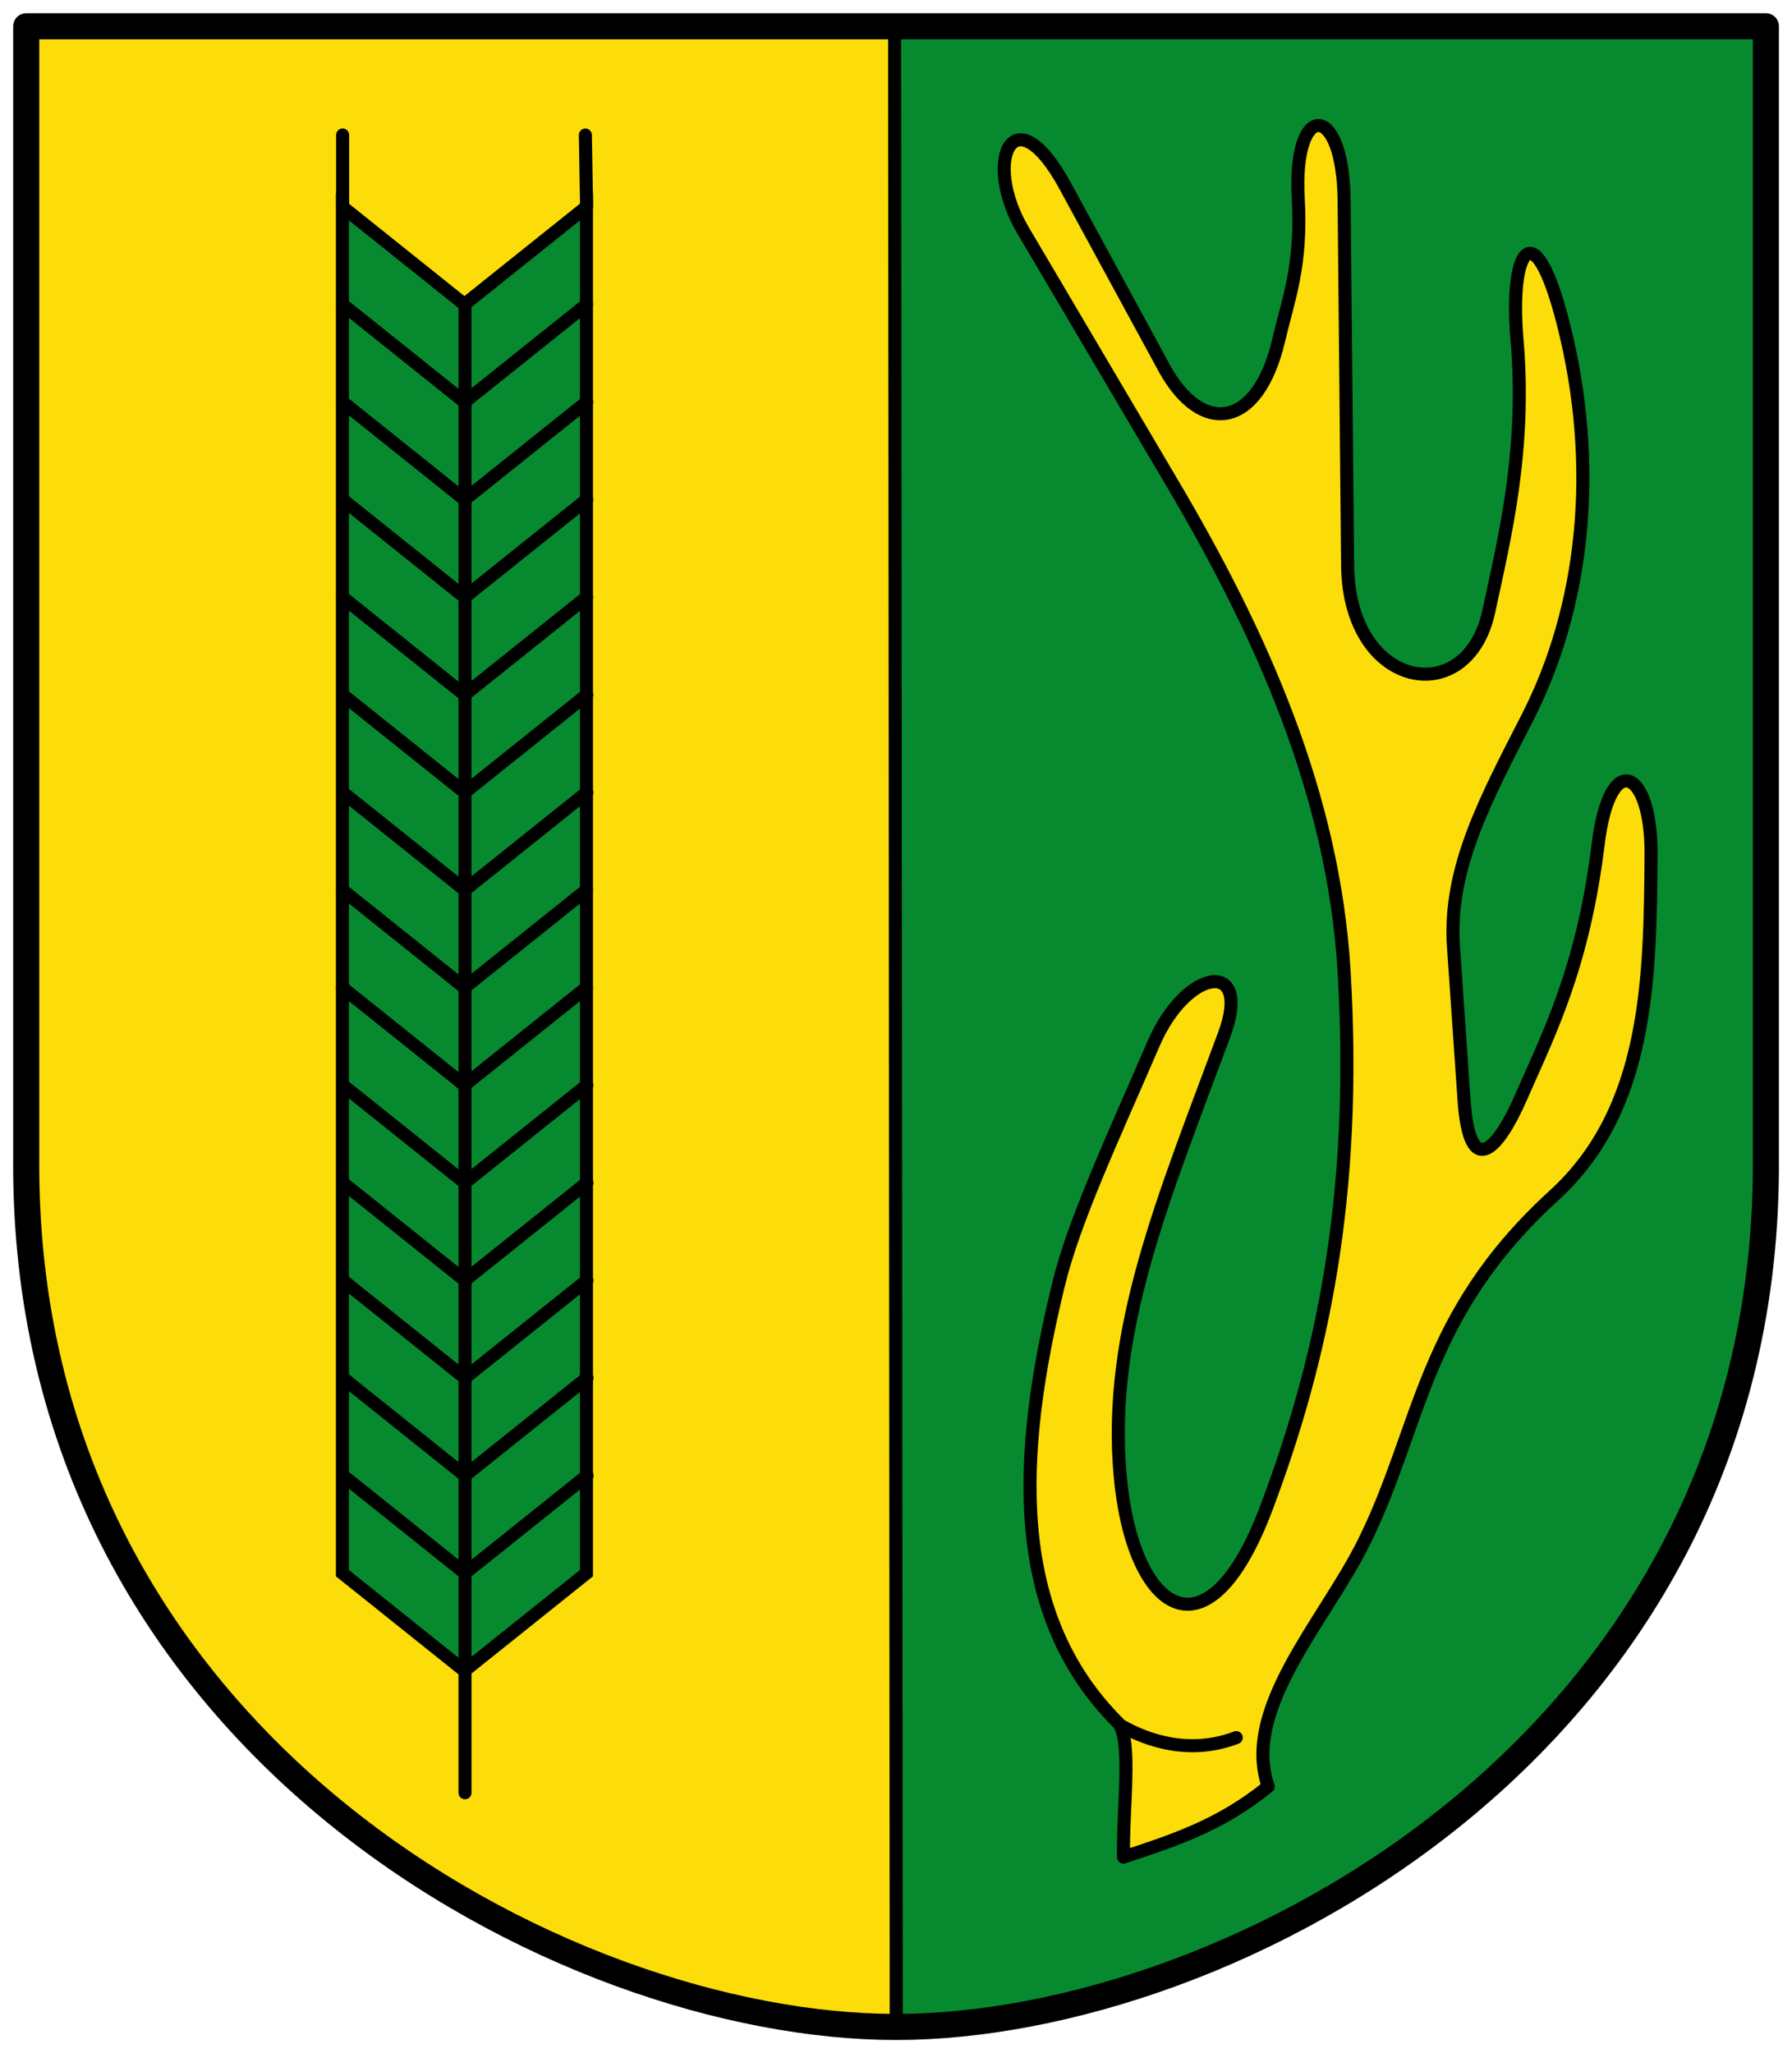
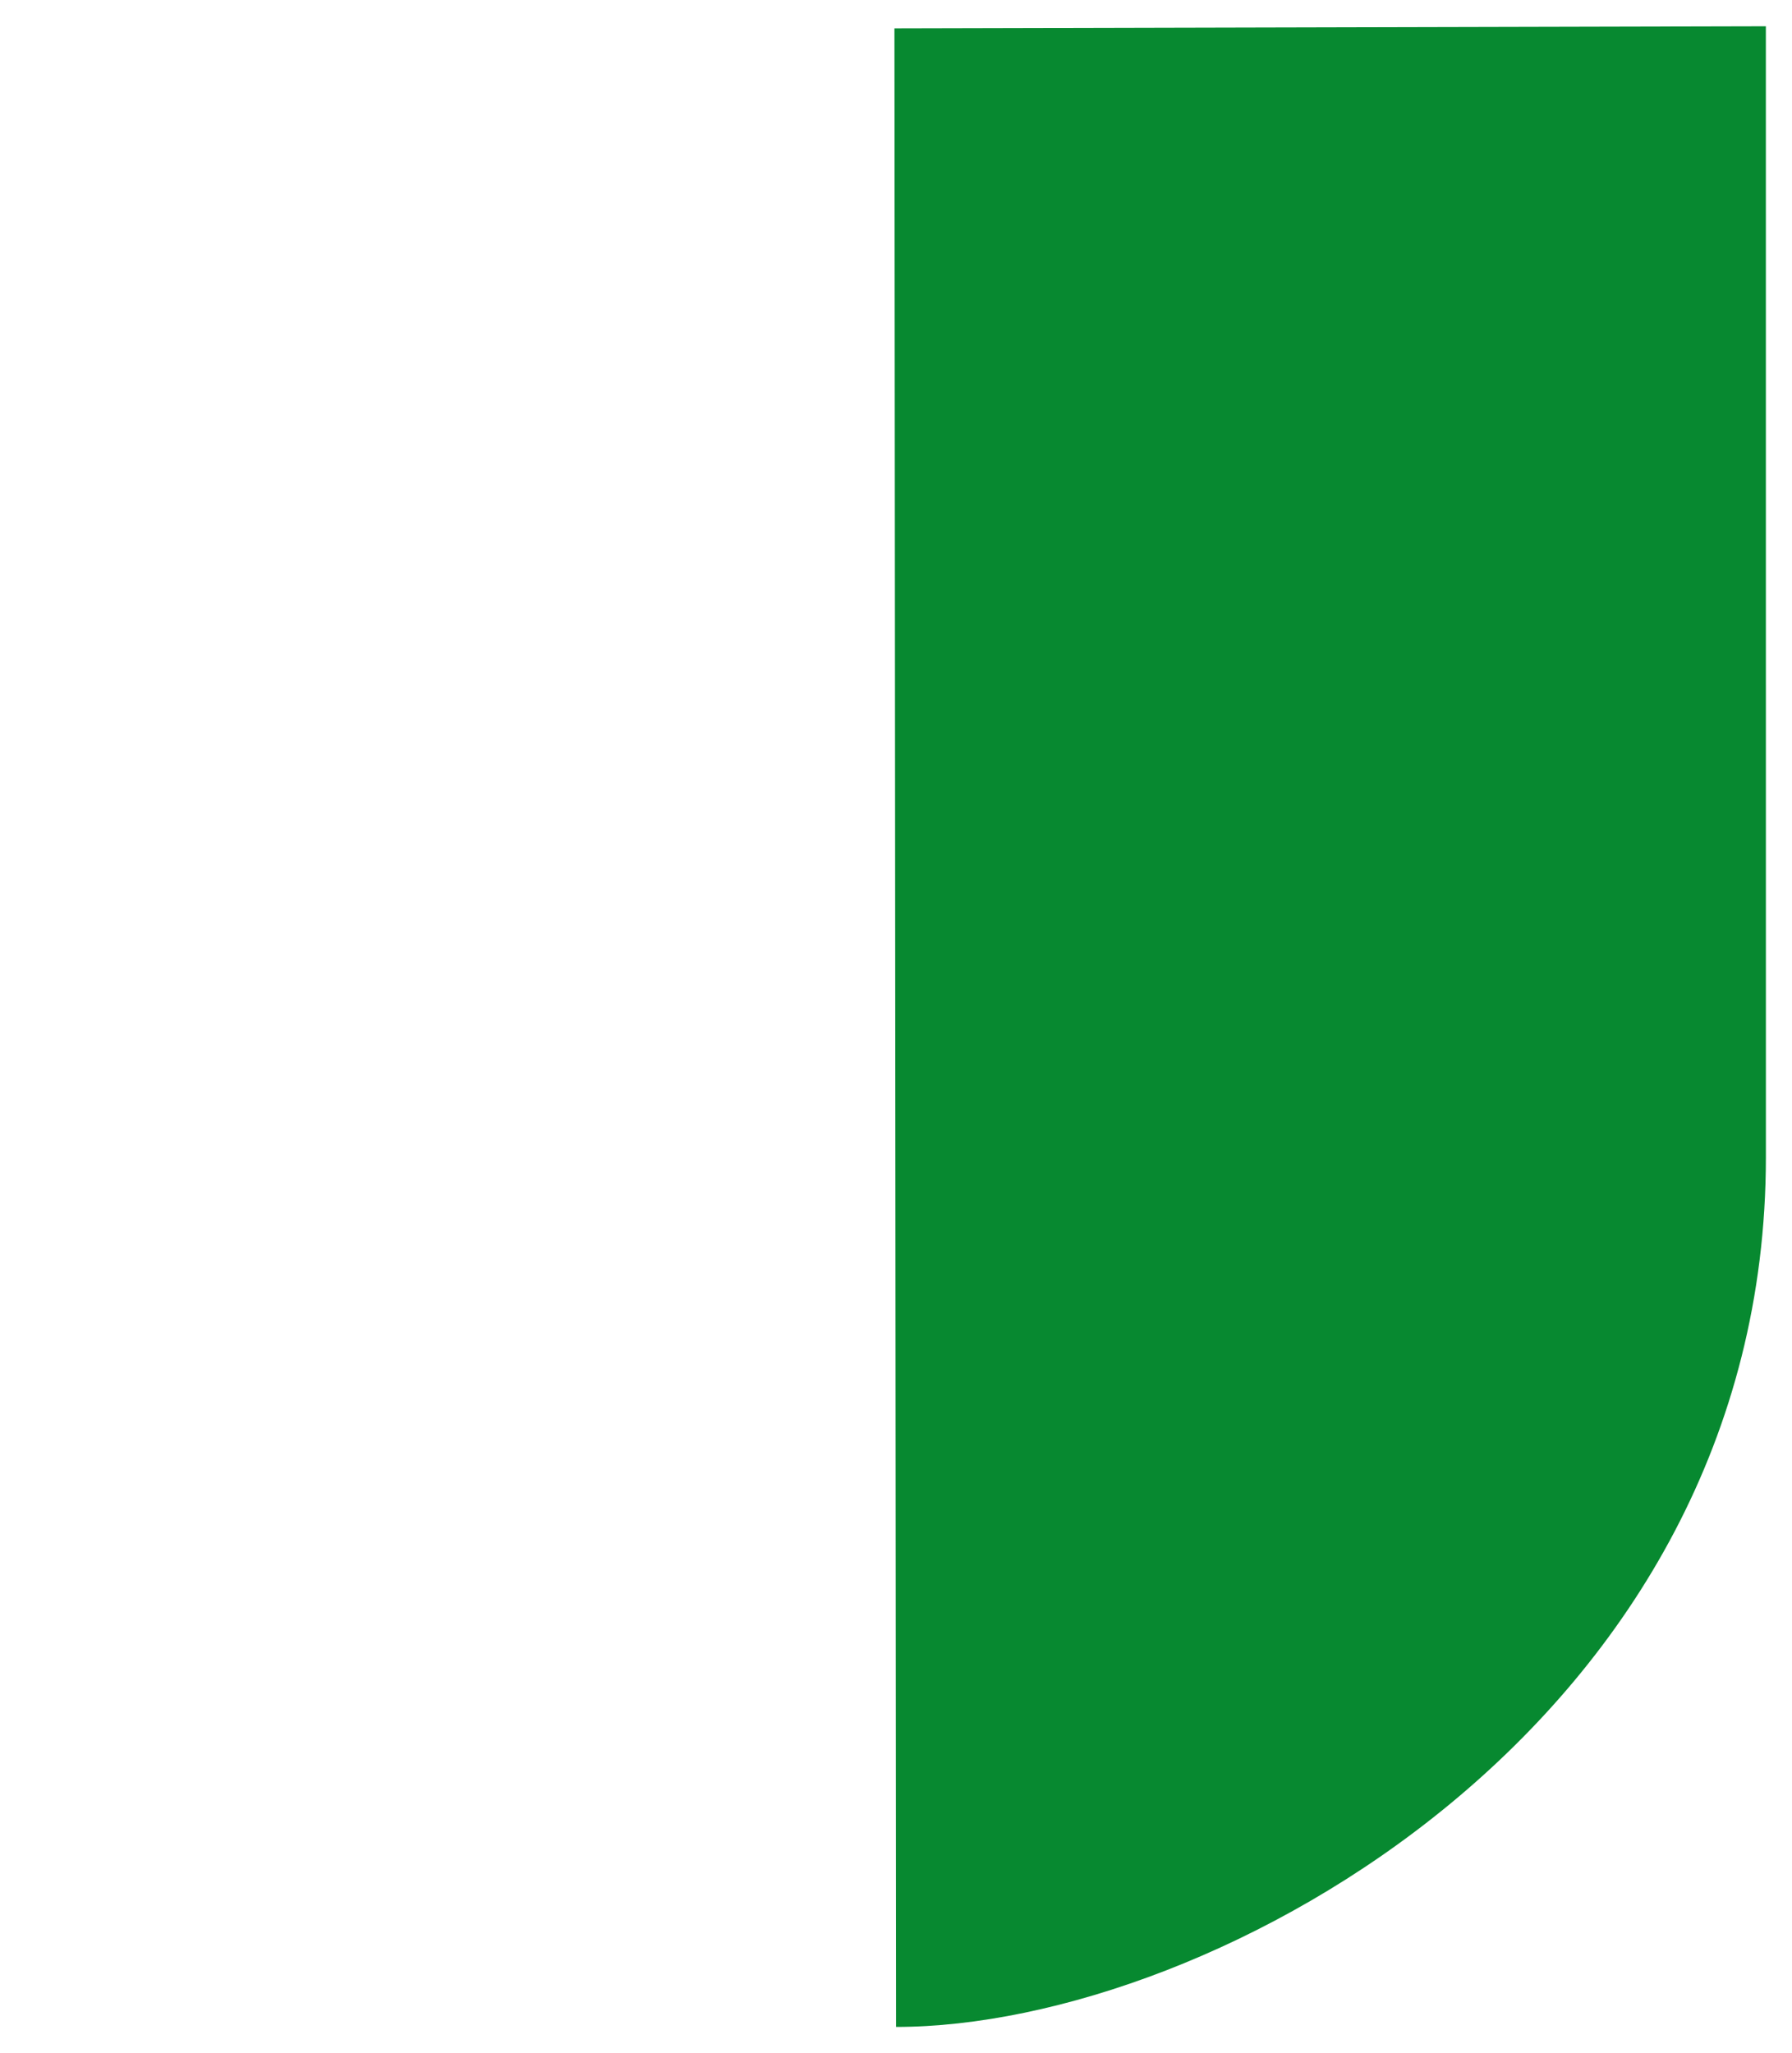
<svg xmlns="http://www.w3.org/2000/svg" height="472" width="412">
  <path d="m405.99 6.04l-200.35.473.377 459.48c72.921 0 199.98-69.994 199.98-199.98z" fill="#078930" />
  <g fill="#fcdd09">
-     <path d="m6.04 6.04l199.6.473.377 459.48c-109.99 0-204.43-99.72-199.98-194.98" />
-     <path d="m235.2 52.948c-9.451-16.01-2.151-32 9.735-10.141l22.715 41.781c8.494 15.622 21.533 14.198 26.366-6.49 2.196-9.4 5.318-16.946 4.462-32.451-1.251-22.642 10.328-22.245 10.546.406l.811 83.967c.276 28.557 27.547 33.388 32.45 10.547 3.63-16.912 8.669-37.01 6.49-62.47-1.784-20.842 3.934-29.829 10.546-4.056 8.574 33.418 4.757 65.69-8.113 90.86-9.655 18.884-18.277 34.744-17.04 52.734l2.434 35.29c1.278 18.532 7.838 11.324 12.98-.406 6.488-14.798 14.359-29.969 17.848-58.41 2.708-22.07 12.312-17.31 12.169 2.434-.207 28.463-.579 58.48-22.309 78.29-30.376 27.69-30.49 53.18-43.808 79.912-9.02 18.1-28.11 38.13-21.904 55.978-11.222 9.12-22.04 12.477-33.26 16.226-.242-10.883 2.044-26.99-1.217-30.829-25.21-25.16-23.258-61.59-13.791-100.6 3.564-14.687 12.186-33.09 21.904-55.57 7.603-17.585 22.757-19.656 16.225-2.028-13.93 37.593-26.801 67.784-23.932 101 2.735 31.659 19.995 44.03 33.667 7.707 12.665-33.651 20.942-71.31 17.848-123.32-2.424-40.747-19.11-77.67-39.35-111.96z" stroke="#000" stroke-linejoin="round" stroke-linecap="round" stroke-width="3" />
-   </g>
+     </g>
  <g stroke="#000">
    <g stroke-width="3">
-       <path d="m78.73 361.68l28.05 22.438 28.05-22.438v-314.13l-28.05 22.438-28.05-22.438z" fill="#078930" />
-       <path d="m78.73 227.05l28.05 22.438 28.05-22.438m-56.09-22.438l28.05 22.438 28.05-22.438m-56.09-67.31l28.05 22.438 28.05-22.438m-56.09-67.31l28.05 22.438 28.05-22.438m0-22.438l-.278-16.503m71.1-24.524l.377 459.48m51.658-69.3c6.23 3.589 15.976 6.788 26.508 2.77m-205.45-368.43v16.499m0 44.876l28.05 22.438 28.05-22.438m-56.09 22.438l28.05 22.438 28.05-22.438m-56.09 44.876l28.05 22.438 28.05-22.438m-56.09 22.438l28.05 22.438 28.05-22.438m-56.09 67.31l28.05 22.438 28.05-22.438m-56.09 22.438l28.05 22.438 28.05-22.438m-56.09 22.438l28.05 22.438 28.05-22.438m-56.09 22.438l28.05 22.438 28.05-22.438m-56.09 22.438l28.05 22.438 28.05-22.438m-28.05-269.26v342.18" fill="none" stroke-linejoin="round" stroke-linecap="round" />
-     </g>
-     <path d="m6.04 6.04h399.95v259.98c1.103 134.74-123.6 199.98-199.98 199.98-76.37 0-201.08-65.24-199.98-199.98v-259.98" fill="none" display="block" stroke-linejoin="round" stroke-linecap="round" stroke-width="5.999" />
+       </g>
  </g>
</svg>